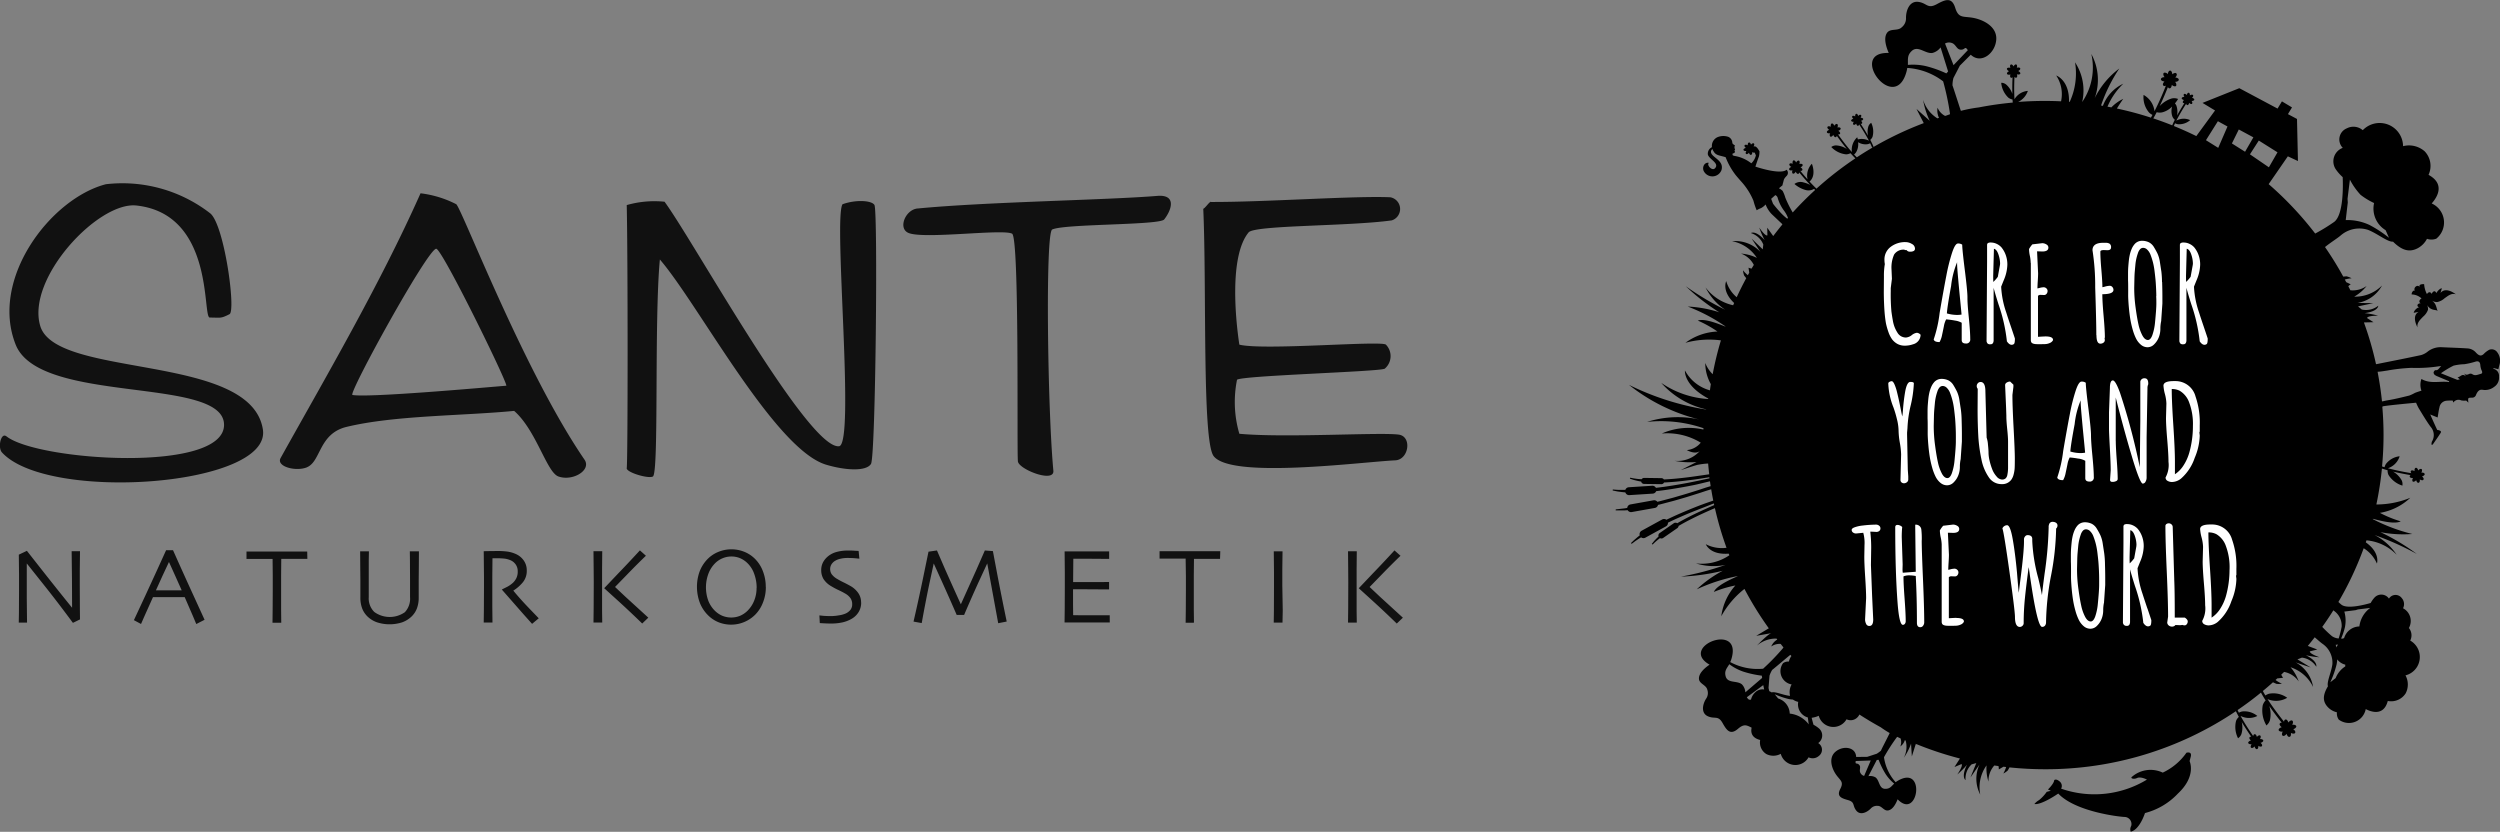
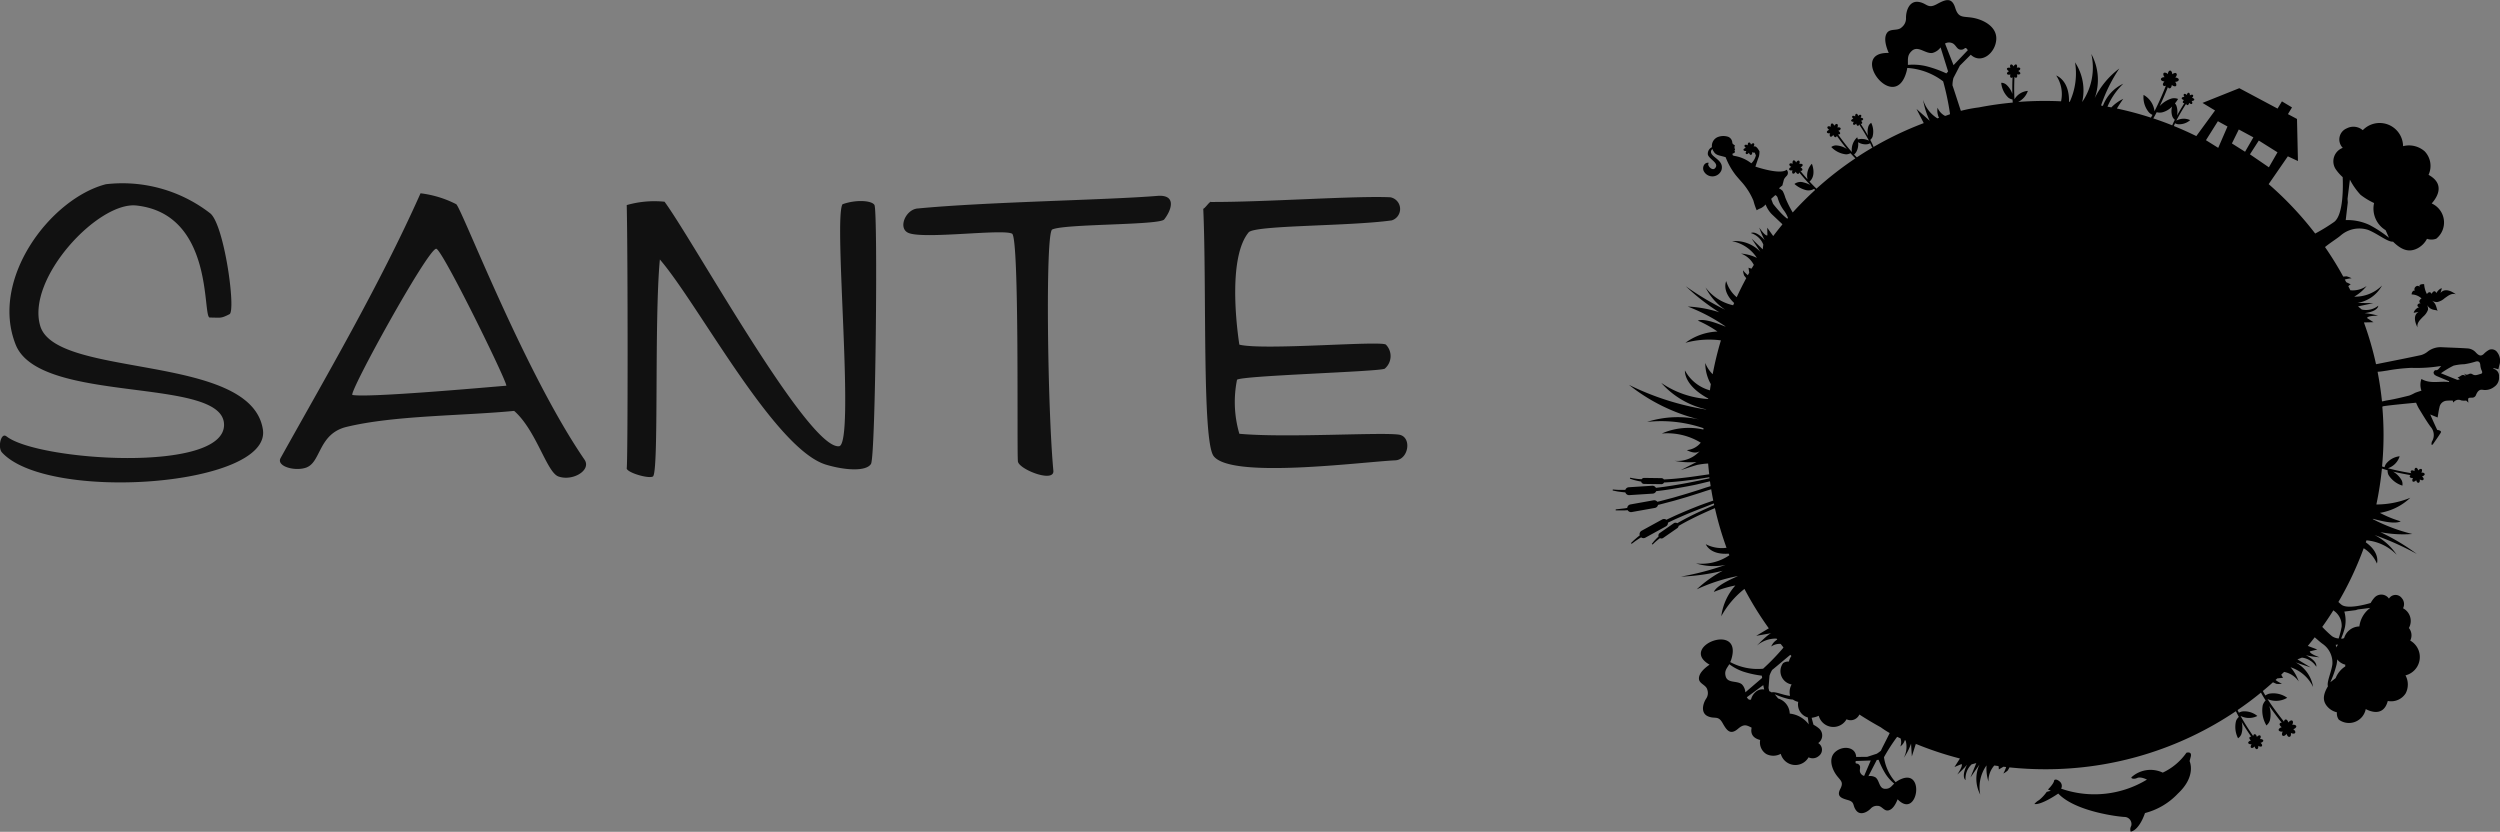
<svg xmlns="http://www.w3.org/2000/svg" width="134.875" height="44.875" viewBox="0 0 134.875 44.875">
  <rect x="0" y="0" width="134.875" height="44.875" fill="#808080" stroke="none" />
  <g id="Gruppe_2551" data-name="Gruppe 2551" transform="translate(-25 -7)">
    <g id="Gruppe_1619" data-name="Gruppe 1619" transform="translate(25 16.841)">
      <g id="Komponente_5_59" data-name="Komponente 5 – 59" transform="translate(0 0)">
        <g id="Gruppe_6" data-name="Gruppe 6">
          <path id="Pfad_3" data-name="Pfad 3" d="M1.764,15.489c1.652,1.328,11.8,2.014,11.74-.641-.059-2.61-9.943-1.053-11.24-4.3C.85,7,4.15,2.661,7.129,1.89a7.726,7.726,0,0,1,5.612,1.557C13.508,4,14.157,8.713,13.8,8.9c-.485.251-.484.183-1.066.183-.413,0,.274-5.575-3.953-6.044-2.065-.229-5.959,3.938-5.192,6.5.854,2.854,11.374,1.445,12.011,5.586.472,3.068-11.6,3.938-14.076,1.236-.241-.262-.056-1.1.236-.87M20.433,13.26c.872.158,7.171-.408,8.3-.5.063-.181-3.468-7.389-3.782-7.389-.457,0-4.77,7.843-4.519,7.888m-2.448,3.9c-.6.251-1.685-.036-1.427-.5,2.322-4.171,5.351-9.339,7.548-14.28a5.714,5.714,0,0,1,1.926.589c.314.272,3.657,9.021,6.92,13.781.389.568-.64,1.185-1.411.906-.628-.227-1.193-2.493-2.385-3.536-2.824.272-6.45.238-9.038.862-1.506.363-1.38,1.858-2.134,2.176M35.23,3.015a5.4,5.4,0,0,1,2.039-.181c1.569,2.131,7.747,13.364,9.414,13.192.879-.091-.314-12.285.188-13.056.744-.269,1.6-.2,1.724.045.188.363.063,13.555-.188,13.963s-1.348.362-2.415.045c-2.789-.829-6.9-8.67-8.975-11.073-.314,3.31-.04,11.525-.377,11.708-.251.136-1.45-.228-1.411-.454.063-.363.063-11.424,0-14.189M50.92,3.2c3.765-.363,10.167-.453,12.929-.68,1.065-.087.775.766.376,1.27-.251.318-5.387.229-6.042.544-.376.181-.251,9.656.063,13.01.064.685-1.863-.07-1.913-.5-.063-.544.091-12.065-.314-12.285-.5-.272-4.786.317-5.6-.045-.564-.251-.154-1.252.5-1.315m15.4.019c.1,0,.376-.444.44-.37,2.925.01,7.737-.341,9.671-.253A.643.643,0,0,1,76.5,3.841c-2.322.324-7.394.252-7.72.647-1.067,1.295-.691,4.809-.5,6.057,1.318.324,7.657-.231,7.908,0a.886.886,0,0,1-.063,1.295c-.222.164-7.72.37-7.971.6a6.083,6.083,0,0,0,.126,2.913c2.51.231,7.594-.093,8.6.046.725.1.548,1.351-.189,1.387-1.882.092-8.863,1.017-9.8-.232-.625-.829-.369-9.088-.558-13.341" transform="translate(-1.417 -1.792)" fill="#111" />
-           <path id="Pfad_4" data-name="Pfad 4" d="M10.351,111.8l-.012,1.032,0,.836.006,1.3.006.512-.382.186q-.865-1.172-1.62-2.114l-.869-1.092,0,1.9.014,1.293H7.047l.009-.512.006-1.224,0-.83-.012-1.1.436-.207.878,1.117q.829,1.052,1.56,1.954l-.006-1.491L9.9,111.8Zm6.721,3.7-.448.23-.18-.428L16,114.279H14.288l-.465,1.037-.18.411-.384-.207.613-1.317q.542-1.169,1.124-2.456h.373q.574,1.287,1.127,2.493Zm-1.233-1.586-.327-.733-.361-.8-.364.779-.341.753,1.391,0Zm6.778-1.7-.384,0-1.024,0-.008.894,0,.83,0,1.029.008.692h-.473l.008-.7.006-1.04v-.793l-.009-.908-.992,0-.416,0v-.4l.717,0,.9,0,1.159,0,.5,0Zm6.019-.408-.006.914-.006.627v.56l0,.4a1.607,1.607,0,0,1-.1.589,1.2,1.2,0,0,1-.3.442,1.445,1.445,0,0,1-.493.3,2.216,2.216,0,0,1-1.354,0,1.416,1.416,0,0,1-.5-.3,1.216,1.216,0,0,1-.3-.442,1.647,1.647,0,0,1-.1-.589v-.4l0-.56-.006-.627-.006-.914h.473l-.009.491,0,1.1v.428l0,.454a1.023,1.023,0,0,0,.3.8,1.418,1.418,0,0,0,1.649.011,1.059,1.059,0,0,0,.279-.81v-.454l0-.428-.006-1.115-.006-.474ZM35.1,115.42l-.359.3-.447-.5-1.185-1.35c.076-.045.172-.087.293-.15a1.533,1.533,0,0,0,.3-.21.9.9,0,0,0,.183-.241.784.784,0,0,0,.081-.385.618.618,0,0,0-.118-.38.656.656,0,0,0-.319-.235,1.154,1.154,0,0,0-.349-.075c-.122-.01-.235-.014-.338-.014l-.158,0h-.08l-.009.962v.589l0,1.069.009.848h-.473l.009-.667.006-1.235v-.532l-.014-1.414.287-.006.476-.005a4.057,4.057,0,0,1,.485.028,1.7,1.7,0,0,1,.458.124,1.03,1.03,0,0,1,.45.356.92.92,0,0,1,.166.549.965.965,0,0,1-.253.681,2.154,2.154,0,0,1-.473.4c.262.321.549.637.861.962Zm3.426.23h-.473l.009-.759.006-1.411-.006-.779-.009-.9h.473l-.009.994,0,.957,0,1.275Zm2.486-.264-.33.316q-.685-.666-1.322-1.244l-.729-.661.76-.8q.585-.606,1.167-1.241l.324.29q-.493.474-1.012,1.012l-.654.672.565.532Zm6.34-1.658a2.23,2.23,0,0,1-.161.856,1.883,1.883,0,0,1-.413.641,1.84,1.84,0,0,1-1.956.417,1.716,1.716,0,0,1-.567-.365,1.954,1.954,0,0,1-.45-.658,2.469,2.469,0,0,1-.035-1.7,1.957,1.957,0,0,1,.4-.655,1.717,1.717,0,0,1,.594-.416,1.866,1.866,0,0,1,1.442-.009,1.718,1.718,0,0,1,.571.385,1.873,1.873,0,0,1,.425.679,2.319,2.319,0,0,1,.146.827m-.491.046a2.185,2.185,0,0,0-.126-.733,1.486,1.486,0,0,0-.379-.606,1.279,1.279,0,0,0-.387-.259,1.2,1.2,0,0,0-.477-.092,1.22,1.22,0,0,0-.481.1,1.237,1.237,0,0,0-.4.272,1.6,1.6,0,0,0-.358.569,2.116,2.116,0,0,0,0,1.448,1.564,1.564,0,0,0,.37.554,1.3,1.3,0,0,0,.388.256,1.268,1.268,0,0,0,.955,0,1.31,1.31,0,0,0,.4-.27,1.6,1.6,0,0,0,.352-.526,1.8,1.8,0,0,0,.138-.713m5.643.793a.959.959,0,0,1-.141.52,1.06,1.06,0,0,1-.373.359,1.762,1.762,0,0,1-.493.192,2.805,2.805,0,0,1-.617.063q-.183,0-.381-.011l-.227-.014-.022-.414.223.023c.123.01.267.014.433.014a2.473,2.473,0,0,0,.393-.04,1.393,1.393,0,0,0,.37-.1.709.709,0,0,0,.259-.2.473.473,0,0,0,.091-.3.559.559,0,0,0-.091-.325.889.889,0,0,0-.3-.259q-.135-.08-.35-.181a3.726,3.726,0,0,1-.387-.207,1.2,1.2,0,0,1-.419-.388.921.921,0,0,1-.123-.471.893.893,0,0,1,.112-.457,1.129,1.129,0,0,1,.3-.333,1.259,1.259,0,0,1,.447-.207,2.334,2.334,0,0,1,.591-.069c.118,0,.238,0,.358.011l.21.011.04.417-.209-.02q-.183-.018-.453-.018a1.572,1.572,0,0,0-.333.037.966.966,0,0,0-.3.109.582.582,0,0,0-.2.183.479.479,0,0,0-.081.276.506.506,0,0,0,.083.273.978.978,0,0,0,.319.267q.117.072.309.166c.129.062.257.129.382.2a1.281,1.281,0,0,1,.43.391.882.882,0,0,1,.146.5m7.865,1.026-.468.092-.591-3.227-.5,1.081q-.384.847-.748,1.7h-.4q-.341-.789-.755-1.707l-.484-1.071-.238,1.1q-.214,1.022-.41,2.117l-.442-.08q.286-1.238.536-2.454l.272-1.318.456-.066.4.925q.378.859.889,1.98l.843-1.873.452-1.031.434.034.238,1.262q.229,1.195.507,2.537m5.56.052-.381,0-.88,0-.668,0-.51,0,.009-.721.005-1.147,0-.859-.011-1.106.507,0,.631,0,.893,0,.372,0v.4l-.361,0-.823-.006-.422,0h-.327l-.006.649-.005.61.3,0h.316l.9,0,.424-.006v.4l-.473,0-.823-.005-.33,0h-.318l0,.862.006.534.41.006h.519l.717,0,.327,0Zm5.95-3.433-.384,0-1.023,0-.009.894,0,.83,0,1.029.009.692H70l.009-.7.005-1.04v-.793L70,112.2l-.991,0-.416,0v-.4l.717,0,.9,0,1.159,0,.5,0Zm3.369,3.439h-.473l.009-.615.005-1.27,0-.86-.012-1.1h.473l-.012.957,0,.887L75.239,115Zm4.008,0h-.473l.009-.759.005-1.411-.005-.779-.009-.9h.473l-.009.994,0,.957,0,1.275Zm2.487-.264-.33.316q-.685-.666-1.322-1.244l-.728-.661.76-.8q.585-.606,1.167-1.241l.325.29c-.33.316-.666.653-1.013,1.012l-.654.672.565.532Z" transform="translate(-6.035 -91.904)" fill="#111" />
        </g>
      </g>
    </g>
    <g id="Komponente_4_65" data-name="Komponente 4 – 65" transform="translate(112 7)">
      <g id="Signet_final">
        <path id="Pfad_1" data-name="Pfad 1" d="M82.845,48.768c-.242-.081-.422.083-.608.21a.855.855,0,0,1-.407.209.548.548,0,0,1-.3-.092.558.558,0,0,1,.159.148c.1.115.126.358.176.427-.089-.08-.215-.024-.4-.139a.592.592,0,0,1-.189-.211.488.488,0,0,1,.062.283.88.88,0,0,1-.267.374c-.154.166-.34.321-.3.576-.13-.258-.253-.657.061-.836-.048.01-.2.039-.252.047l-.011-.007c.015-.111.209-.31.309-.276-.175-.06-.136-.238.1-.232-.152,0-.128-.2.013-.249-.012,0-.016-.021-.025-.03a.809.809,0,0,0-.509-.195c-.012-.113.11-.273.186-.182-.137-.164.141-.408.256-.2-.113-.2.231-.172.231-.172a1.38,1.38,0,0,0,.1.428c.024.051.03.083.057.1.058-.093.174-.152.249,0,.05-.134.191-.226.247-.045.055-.09.194-.26.3-.258l0,.013c-.015.047-.055.191-.072.237C82.246,48.41,82.615,48.6,82.845,48.768ZM68.306,73.5a3.221,3.221,0,0,1-1.278,1.073,1.531,1.531,0,0,0-1.648.215c-.132.081.064.17.263.076s.533.085.533.085a5.457,5.457,0,0,1-4.631.489.306.306,0,0,0-.082-.39c-.209-.174-.291-.066-.291-.066-.012.192-.337.5-.337.5l.156.071-.22.056a2.227,2.227,0,0,1-.416.447.906.906,0,0,0-.252.211c.387.063,1.288-.565,1.288-.565.943,1,3.369,1.264,3.609,1.264a.382.382,0,0,1,.326.486.369.369,0,0,0-.027.307c.487-.1.771-1.005.771-1.005a3.712,3.712,0,0,0,1.779-1.054c1.014-.949.627-1.749.627-1.749l.059-.222C68.629,73.4,68.306,73.5,68.306,73.5ZM84.877,52.747l-.016.038a.394.394,0,0,1,.309.43.586.586,0,0,1-.261.546.794.794,0,0,1-.61.161c-.2-.043-.3.108-.369.272a.218.218,0,0,1-.212.151c-.231,0-.231.005-.2.268L83.4,54.5a.876.876,0,0,1-.27-.009.334.334,0,0,0-.425.119l-.035-.112c-.111,0-.217,0-.321.01a.423.423,0,0,0-.391.353c-.045.177-.067.363-.1.553l-.4-.164c.133.3.249.561.372.822.01.022.066.017.1.03.063.025.148.052.088.147-.127.2-.264.394-.4.589a.484.484,0,0,1-.048.052l-.043-.01a.47.47,0,0,1,.022-.164.669.669,0,0,0-.069-.8c-.234-.317-.433-.664-.642-1a2.889,2.889,0,0,1-.142-.3c-.3.028-.6.056-.9.087-.284.029-.568.059-.852.1a.17.17,0,0,0-.07.03c.043.505.066,1.016.066,1.532,0,.57-.028,1.133-.08,1.689l.134.043a.614.614,0,0,1,.075-.176h0a1.091,1.091,0,0,1,.7-.411l.038-.005-.01.037a.991.991,0,0,1-.619.61c.488.133,1.022.227,1.261.266a.194.194,0,0,1-.022-.035.076.076,0,0,1,.014-.1c.037-.03.1-.019.182.026-.009-.1.013-.163.062-.179.033-.01.08.006.115.082a.371.371,0,0,1,.021.063.2.2,0,0,1,.145-.09.065.065,0,0,1,.055.038.2.2,0,0,1-.036.167c.091-.009.157.011.177.056a.066.066,0,0,1,0,.06.215.215,0,0,1-.139.082.279.279,0,0,1,.079.095.075.075,0,0,1-.013.1c-.038.03-.1.019-.182-.027.009.1-.013.163-.062.179-.033.011-.08-.005-.115-.082a.372.372,0,0,1-.021-.062.2.2,0,0,1-.145.09.063.063,0,0,1-.055-.039.194.194,0,0,1,.035-.166c-.091.008-.156-.011-.177-.055a.065.065,0,0,1,0-.054.116.116,0,0,1,.041-.045c-.2-.033-.561-.1-.94-.186a1.239,1.239,0,0,1,.46.467.462.462,0,0,1,.042.256l0,.031-.029-.01a1.352,1.352,0,0,1-.722-.565.54.54,0,0,1-.05-.255c-.111-.03-.212-.061-.306-.092a17.79,17.79,0,0,1-.3,1.938,4.816,4.816,0,0,0,1.831-.361,3.122,3.122,0,0,1-1.641.814,6.135,6.135,0,0,0,1.124.457c-.357.19-1.276-.083-1.5-.136l-.005.019a9.658,9.658,0,0,0,2.13.8,6.5,6.5,0,0,1-1.722-.1,11.448,11.448,0,0,1,1.964,1.176,15.225,15.225,0,0,0-2.28-1.02,3.152,3.152,0,0,1,1.194,1.063,2.593,2.593,0,0,0-1.629-.777c-.012.036-.024.073-.036.109.8.57.6,1.144.6,1.144a1.829,1.829,0,0,0-.714-.827,17.835,17.835,0,0,1-1.365,2.9c.064.06.12.111.165.146.322.253,1.295-.008,1.577-.092a1.519,1.519,0,0,1,.214-.3.5.5,0,0,1,.772.064.417.417,0,0,1,.691-.028.488.488,0,0,1,.069.548.773.773,0,0,1,.315,1.066.623.623,0,0,1,.073.678,1.02,1.02,0,0,1-.256,1.877,1.029,1.029,0,0,1,.009.971.933.933,0,0,1-.964.411c-.265,1-1.188.426-1.19.439a.921.921,0,0,1-1.455.565.584.584,0,0,1-.1-.393.977.977,0,0,1-.513-.306c-.3-.339-.207-.7.03-1.1-.076-.229.185-.753.24-1.192a1.235,1.235,0,0,0-.522-1.09c-.114-.078-.258-.212-.433-.359q-.181.235-.37.464l.035.015.475.18-.4.1c-.029.133.519.318.519.318a4.44,4.44,0,0,1-.736-.112c.671.344.56.62.56.62a1.058,1.058,0,0,0-.772-.488l-.243.094.716.436-.813-.273a1.835,1.835,0,0,1,.942,1.325,2.048,2.048,0,0,0-1.216-1.062,2.318,2.318,0,0,1,.441.766,1.236,1.236,0,0,0-.789-.515l-.153.147a.749.749,0,0,0,.1.169l-.317.035-.091.084a1.608,1.608,0,0,0,.343.2,1,1,0,0,1-.295.009l-.188-.084q-.268.24-.546.47c.041.076.087.157.137.241a.73.73,0,0,1,.2-.095h0a1.287,1.287,0,0,1,.939.192l.037.025-.037.025a1.173,1.173,0,0,1-1.023.048c.322.5.713,1,.891,1.221a.232.232,0,0,1,.009-.048.09.09,0,0,1,.087-.073c.056,0,.106.065.138.165.067-.09.14-.132.2-.108.037.017.066.068.036.162a.434.434,0,0,1-.031.072.232.232,0,0,1,.2.035.076.076,0,0,1,.018.077.231.231,0,0,1-.163.118c.087.064.129.132.111.187a.078.078,0,0,1-.05.05.255.255,0,0,1-.186-.037.327.327,0,0,1-.006.145.089.089,0,0,1-.088.073c-.056,0-.107-.065-.138-.166-.067.091-.141.132-.2.108-.037-.016-.066-.067-.036-.162a.44.44,0,0,1,.03-.071.234.234,0,0,1-.2-.036.074.074,0,0,1-.018-.077c.015-.048.074-.09.162-.118-.086-.064-.128-.132-.111-.187a.077.077,0,0,1,.043-.047.138.138,0,0,1,.072-.008c-.149-.185-.414-.524-.674-.9a1.448,1.448,0,0,1,.033.769.545.545,0,0,1-.166.256l-.028.024L72.606,72a1.578,1.578,0,0,1-.184-1.06.636.636,0,0,1,.158-.262c-.1-.152-.182-.293-.253-.424q-.609.5-1.262.943c.022.047.045.095.071.144a.62.62,0,0,1,.179-.068h0a1.093,1.093,0,0,1,.785.218l.03.024-.033.019a1,1,0,0,1-.871-.02c.243.442.545.889.683,1.088a.192.192,0,0,1,.01-.04A.076.076,0,0,1,72,72.5c.048.006.086.062.107.148.062-.073.127-.1.172-.08.03.016.052.061.021.14a.368.368,0,0,1-.03.059.2.2,0,0,1,.166.041.064.064,0,0,1,.011.066.2.2,0,0,1-.145.09c.07.059.1.12.083.165a.066.066,0,0,1-.046.039.216.216,0,0,1-.156-.042.278.278,0,0,1-.013.123.076.076,0,0,1-.079.057c-.047-.006-.087-.062-.107-.149-.063.073-.127.1-.172.08s-.052-.061-.021-.139a.373.373,0,0,1,.03-.059A.2.2,0,0,1,71.654,73a.063.063,0,0,1-.01-.067.2.2,0,0,1,.145-.09c-.069-.059-.1-.12-.083-.165a.065.065,0,0,1,.04-.037.116.116,0,0,1,.061,0c-.116-.166-.32-.469-.518-.8a1.231,1.231,0,0,1-.018.654.464.464,0,0,1-.156.207l-.025.018-.013-.028a1.341,1.341,0,0,1-.093-.91.541.541,0,0,1,.15-.213c-.06-.11-.113-.213-.159-.31a18.343,18.343,0,0,1-10.288,3.132,18.709,18.709,0,0,1-1.926-.1l-.091.162a.993.993,0,0,1-.242.167,1.707,1.707,0,0,0,.151-.35l-.144-.016-.252.147a.772.772,0,0,0-.016-.182l-.226-.031a1.247,1.247,0,0,0-.314.871,2.312,2.312,0,0,1-.105-.877,2.034,2.034,0,0,0-.34,1.574,1.829,1.829,0,0,1-.038-1.623l-.489.7.314-.775-.252.069a1.05,1.05,0,0,0-.327.85s-.254-.156.078-.83a4.411,4.411,0,0,1-.523.527s.329-.474.226-.563l-.38.161.273-.426.02-.035A18.289,18.289,0,0,1,53.653,73c.094.043.122.058.049.035l-.21.664-.043-.69a3.085,3.085,0,0,1-.392.765,1.269,1.269,0,0,0,.1-.932l-.046-.018a.632.632,0,0,1-.242.339.632.632,0,0,0,.015-.436c-.061-.027-.122-.055-.182-.084l-.035.041a10.052,10.052,0,0,0-.678,1.058,2.545,2.545,0,0,0,.63,1.349,1.025,1.025,0,0,1,.117-.08c1.53-.895,1.1,2.165-.011,1-.082.208-.242.547-.5.6-.232.052-.349-.248-.573-.244a.446.446,0,0,0-.382.149c-.195.2-.563.383-.78.1s-.051-.451-.45-.564c-.36-.1-.617-.2-.408-.6.137-.264.09-.375-.023-.515-.052-.065-.117-.135-.186-.229-.253-.348-.438-.914-.065-1.249.406-.365,1.112-.281,1.129.269l.6-.007.517-.169s.224-.146.229-.18.3-.595.464-.934a5.35,5.35,0,0,1-.482-.311q-.59-.324-1.153-.689a.52.52,0,0,1-.138.182.5.5,0,0,1-.555.074.817.817,0,0,1-1.5-.189,1.24,1.24,0,0,1-.382.109c.038.161.078.3.1.377a1.539,1.539,0,0,1,.311.212.5.5,0,0,1-.058.776.417.417,0,0,1,.035.694.5.5,0,0,1-.555.074.817.817,0,0,1-1.5-.189.828.828,0,0,1-.776.014.736.736,0,0,1-.335-.76c-.481-.121-.511-.433-.46-.664l-.119-.059c-.2-.093-.342-.116-.616.119-.419.359-.609.086-.831-.307-.246-.436-.418-.2-.794-.368-.392-.175-.281-.658-.1-.943a.534.534,0,0,0,.068-.49c-.059-.264-.447-.317-.451-.6-.006-.313.35-.6.573-.751-1.7-.974,1.8-2.342,1.177-.3a1.228,1.228,0,0,1-.062.16,3.116,3.116,0,0,0,1.774.358,12.2,12.2,0,0,0,1.06-1.094l.039-.053c-.051-.062-.1-.126-.151-.19a.775.775,0,0,0-.511.141.775.775,0,0,1,.327-.377l-.04-.052a1.56,1.56,0,0,0-1.062.382s.613-.647.794-.676l-.828.145.679-.406a17.987,17.987,0,0,1-1.314-2.125,4.816,4.816,0,0,0-1.25,1.474,3.1,3.1,0,0,1,.761-1.66,6.136,6.136,0,0,0-1.162.348c.179-.421,1.3-.834,1.292-.856a9.4,9.4,0,0,0-2.214.716,6.469,6.469,0,0,1,1.4-1A11.483,11.483,0,0,1,41.03,64a15.247,15.247,0,0,0,2.416-.636,3.172,3.172,0,0,1-1.6-.078,2.644,2.644,0,0,0,1.8-.439l-.034-.088c-1.023.08-1.236-.509-1.236-.509a1.886,1.886,0,0,0,1.118.193,17.7,17.7,0,0,1-.627-2.139l-.045.019c-.209.089-.431.188-.661.294-.2.093-.408.194-.629.307-.2.1-.391.206-.575.311l-.049.029a.162.162,0,0,1-.07.119l-.763.53a.163.163,0,0,1-.17.009c-.065.049-.115.088-.156.124-.082.066-.142.124-.182.163l-.064.06-.04-.036.071-.087a1.9,1.9,0,0,1,.15-.169c.043-.047.1-.1.144-.143a.163.163,0,0,1,.06-.186l.762-.53a.165.165,0,0,1,.184,0l.038-.022c.211-.12.4-.222.582-.315.225-.115.434-.216.636-.309.228-.106.452-.206.665-.3l.074-.033c-.006-.03-.013-.06-.02-.09-.179.07-.407.164-.536.213-.231.088-.48.187-.761.3-.229.095-.467.2-.728.314-.148.067-.295.137-.45.212a.212.212,0,0,1-.109.2l-1.108.608a.213.213,0,0,1-.232-.017c-.085.052-.15.094-.205.132-.1.064-.17.118-.222.157l-.083.062-.036-.042.1-.095a2.326,2.326,0,0,1,.182-.163c.053-.047.116-.1.192-.156a.21.21,0,0,1,.1-.25l1.108-.608a.213.213,0,0,1,.229.016c.167-.081.318-.151.461-.217.24-.108.487-.214.734-.317.28-.115.53-.215.765-.3.128-.049.378-.134.569-.2q-.061-.3-.112-.612l-.3.094c-.169.057-.345.115-.52.169l-.111.035c-.222.07-.452.143-.677.206l-.388.113-.5.132c-.086.023-.171.046-.256.067l-.117.027a.211.211,0,0,1-.17.164l-1.245.222a.211.211,0,0,1-.222-.1,2.557,2.557,0,0,1-.266.011l-.38,0,0-.054.378-.044a2.374,2.374,0,0,0,.244-.035.211.211,0,0,1,.173-.189l1.245-.223a.214.214,0,0,1,.207.081l.112-.027c.075-.018.151-.039.228-.059l.139-.037.379-.1.386-.113c.231-.065.468-.14.7-.212l.089-.028c.172-.052.346-.111.513-.167.046-.016.222-.071.33-.1-.013-.087-.025-.174-.037-.262-.234.053-.64.157-.853.2-.244.049-.509.1-.811.151-.246.043-.5.083-.789.124-.154.021-.3.039-.449.056a.213.213,0,0,1-.184.133l-1.263.081a.211.211,0,0,1-.216-.147c-.111-.01-.217-.02-.31-.035a2.273,2.273,0,0,1-.245-.042l-.13-.027.008-.054.107.009c.065.005.154.013.269.014.085,0,.183,0,.3,0a.209.209,0,0,1,.187-.143l1.263-.081a.211.211,0,0,1,.2.113c.142-.017.286-.035.435-.055.29-.042.547-.082.783-.123.3-.052.563-.1.805-.151.181-.036.594-.125.866-.184l-.008-.06-.4.064c-.224.037-.46.071-.721.1-.221.029-.458.055-.7.078-.2.018-.413.033-.621.043a.163.163,0,0,1-.148.09l-.93-.013a.162.162,0,0,1-.157-.127,2.821,2.821,0,0,1-.287-.06,1.8,1.8,0,0,1-.221-.064l-.1-.034.014-.052.086.017c.059.012.14.028.242.04.085.014.186.021.292.027a.164.164,0,0,1,.138-.072l.93.013a.164.164,0,0,1,.132.071c.216-.011.418-.025.618-.043.253-.024.48-.049.7-.077.247-.032.488-.067.717-.1l.411-.059q-.034-.289-.059-.581a3.924,3.924,0,0,0-.586.074c-.214.057-.894.285-.894.285l.853-.44a4.319,4.319,0,0,1-1.191-.066,1.608,1.608,0,0,0,1.368-.528c-.253.212-.7-.05-.7-.05a1.077,1.077,0,0,0,.751-.4,3.473,3.473,0,0,0-2.1-.494,3.591,3.591,0,0,1,2.244-.214c0-.024,0-.048.007-.071a7.048,7.048,0,0,0-3.046-.341,5.474,5.474,0,0,1,2.822-.13,9.892,9.892,0,0,1-3.8-1.869,14.668,14.668,0,0,0,4.164,1.332l0-.011a4.585,4.585,0,0,1-2.421-1.427,5.014,5.014,0,0,0,2.531.871c0-.009,0-.018.006-.027-1.353-.73-1.259-1.514-1.259-1.514a2.182,2.182,0,0,0,1.348,1.072c.015-.113.031-.225.048-.337a2.316,2.316,0,0,1-.3-1.139,1.743,1.743,0,0,0,.4.606,17.708,17.708,0,0,1,.444-1.826,4.847,4.847,0,0,0-1.914.131,3.125,3.125,0,0,1,1.728-.608,6.127,6.127,0,0,0-1.059-.59c.389-.149,1.309.26,1.486.323l0-.013a9.555,9.555,0,0,0-2.03-1.068,6.5,6.5,0,0,1,1.7.31,11.428,11.428,0,0,1-1.806-1.406A15.2,15.2,0,0,0,43.419,49.6a3.147,3.147,0,0,1-1.055-1.2,2.551,2.551,0,0,0,1.488.959c.017-.041.036-.081.053-.122-.689-.651-.427-1.181-.427-1.181a1.764,1.764,0,0,0,.566.869q.24-.523.514-1.028l-.11-.137a.987.987,0,0,1-.065-.286,1.785,1.785,0,0,0,.261.264c.025-.045.051-.089.076-.134l-.04-.274a.8.8,0,0,0,.166.052c.039-.068.08-.134.121-.2a1.263,1.263,0,0,0-.691-.61,2.342,2.342,0,0,1,.856.231,2.048,2.048,0,0,0-1.339-.9,1.85,1.85,0,0,1,1.525.573l-.47-.714.6.58.03-.258a1.055,1.055,0,0,0-.669-.62s.24-.176.744.383a4.387,4.387,0,0,1-.294-.68s.318.481.44.42l-.008-.412.295.412.029.036q.239-.317.492-.623c-.006-.01-.011-.02-.017-.031l-.564-.532a1.524,1.524,0,0,1-.323-.517.867.867,0,0,1-.251.2,1.1,1.1,0,0,0-.231.114,3.516,3.516,0,0,1-.174-.514,3.594,3.594,0,0,0-.627-1c-.08-.09-.2-.225-.326-.377a3.771,3.771,0,0,1-.548-.972c-.318-.1-.514-.088-.641-.3l-.015-.026a.381.381,0,0,1-.06-.125l-.059.081c-.147.363.73.478.549,1.069a.523.523,0,0,1-.943.071c-.115-.192,0-.483.226-.471.037,0,.036.014.018.036-.089.109.251.5.4.192.117-.243-.393-.443-.435-.682a.386.386,0,0,1,.222-.385.517.517,0,0,1,.35-.56.838.838,0,0,1,.529,0,.363.363,0,0,1,.22.345.547.547,0,0,0,.14.125s.028.039-.048.072c0,0,.044.049.044.077s-.037.037-.037.037l.033,0s.04.037-.017.081c-.016.012.037.038.023.085-.028.092-.14.051-.129.117s.011.066.1.09a2.008,2.008,0,0,1,.915.4.827.827,0,0,0,.247-.432s-.037-.078-.061-.147a.174.174,0,0,1-.138-.028c.007.077-.012.132-.052.148a.057.057,0,0,1-.051,0,.171.171,0,0,1-.069-.113.241.241,0,0,1-.087.07.064.064,0,0,1-.079-.013c-.025-.031-.015-.087.025-.151-.083.01-.142-.008-.154-.049s.008-.07.082-.1a.339.339,0,0,1,.045-.015c-.052-.041-.08-.084-.076-.12a.057.057,0,0,1,.036-.046.174.174,0,0,1,.141.028c-.007-.077.012-.132.052-.149a.06.06,0,0,1,.051,0,.173.173,0,0,1,.069.113.243.243,0,0,1,.087-.07.065.065,0,0,1,.079.012c.025.031.015.087-.025.151.072-.008.124.005.145.036.059.024.173.228.173.228a1.078,1.078,0,0,1-.03.283c-.042.1-.13.365-.189.543.051.017,1.347.457,1.685.169a.236.236,0,0,1-.007.34c-.17.176-.137.211-.192.387s.049.041-.217.275a.732.732,0,0,1,.2.139,1.893,1.893,0,0,1,.145.364,5.768,5.768,0,0,0,.4.8q.576-.635,1.21-1.215l-.061-.059a.585.585,0,0,1-.456.062,1.52,1.52,0,0,1-.578-.306l-.022-.019.023-.018a.547.547,0,0,1,.469-.066,1.554,1.554,0,0,1,.358.136c-.251-.267-.472-.529-.592-.677a.1.1,0,0,1-.025.063.062.062,0,0,1-.058.016c-.039-.009-.077-.051-.107-.117-.043.076-.094.116-.141.106a.063.063,0,0,1-.043-.036.2.2,0,0,1,.012-.15.253.253,0,0,1-.122.009.07.07,0,0,1-.062-.062c0-.045.042-.09.119-.125-.08-.045-.12-.1-.105-.145s.052-.06.136-.041a.365.365,0,0,1,.049.015.183.183,0,0,1,.01-.161.061.061,0,0,1,.061-.02c.04.009.078.05.107.117.043-.076.095-.116.141-.106a.064.064,0,0,1,.043.036.2.2,0,0,1-.012.15.253.253,0,0,1,.121-.009.07.07,0,0,1,.062.062c0,.045-.042.09-.119.125.079.045.12.1.1.145-.009.029-.043.054-.109.046.089.109.227.275.39.457a.93.93,0,0,1,.207-.814l.026-.025.014.033c0,.006.238.6-.139.926q.2.213.372.383a18.311,18.311,0,0,1,2.1-1.635c-.083-.082-.171-.175-.264-.28a.514.514,0,0,1-.238.063,1.275,1.275,0,0,1-.778-.375l-.021-.021.024-.016a.44.44,0,0,1,.234-.07,1.172,1.172,0,0,1,.587.195c-.233-.282-.436-.559-.546-.714a.108.108,0,0,1-.022.053.062.062,0,0,1-.046.023c-.046,0-.089-.046-.12-.126-.041.061-.086.1-.127.1a.06.06,0,0,1-.056-.031.185.185,0,0,1,.016-.159.361.361,0,0,1-.062.008c-.08,0-.113-.031-.117-.063-.007-.048.041-.095.126-.126-.071-.046-.107-.1-.1-.142a.071.071,0,0,1,.076-.051.265.265,0,0,1,.113.028.2.2,0,0,1,.013-.151.062.062,0,0,1,.05-.028c.046,0,.09.046.12.126.04-.061.086-.1.127-.1a.061.061,0,0,1,.055.031.184.184,0,0,1-.017.159.355.355,0,0,1,.062-.008c.08,0,.113.031.118.063.006.048-.042.095-.127.126.07.046.107.1.1.142a.072.072,0,0,1-.076.051.185.185,0,0,1-.039,0c.132.185.432.6.746.952a.928.928,0,0,1,.263-.773l.027-.023.011.034s.01.032.021.082a.859.859,0,0,1,.6.067c-.188-.357-.424-.719-.531-.879a.153.153,0,0,1-.009.032.061.061,0,0,1-.064.044c-.038-.005-.068-.05-.084-.12-.051.057-.1.081-.139.062s-.04-.05-.015-.112a.3.3,0,0,1,.025-.047.158.158,0,0,1-.132-.035.051.051,0,0,1-.008-.053.157.157,0,0,1,.117-.07c-.055-.049-.079-.1-.064-.133a.053.053,0,0,1,.037-.031.173.173,0,0,1,.124.036.223.223,0,0,1,.012-.1.061.061,0,0,1,.064-.045c.038.006.069.051.084.121.051-.058.1-.081.139-.061s.041.049.015.112a.3.3,0,0,1-.025.046.159.159,0,0,1,.132.036.05.05,0,0,1,.007.053.157.157,0,0,1-.117.07c.055.048.079.1.064.133a.053.053,0,0,1-.032.029.094.094,0,0,1-.049,0c.09.135.249.379.4.649a.985.985,0,0,1,.023-.523.371.371,0,0,1,.128-.164l.02-.014.01.023a1.072,1.072,0,0,1,.062.729.434.434,0,0,1-.123.168c.073.138.132.264.178.377a.589.589,0,0,1-.071.036l-.013-.009h0c-.028-.069-.061-.143-.1-.222a.5.5,0,0,1-.144.052h0a.767.767,0,0,1-.507-.108.844.844,0,0,1-.1.529h0a.579.579,0,0,1-.118.136c.052.055.1.1.149.151a18.288,18.288,0,0,1,3.611-1.846l-.391-.764.715.64a4.262,4.262,0,0,1-.358-1.133,1.791,1.791,0,0,0,.771,1l.086-.028a.9.9,0,0,1-.077-.546.877.877,0,0,0,.406.443l.062-.018c.068-.025.135-.049.2-.072,0-.024,0-.048-.005-.075a13.861,13.861,0,0,0-.362-1.7,3.555,3.555,0,0,0-1.937-.723,1.392,1.392,0,0,1-.038.192c-.639,2.361-3.2-1.074-.961-1-.121-.285-.294-.774-.1-1.073.179-.275.586-.092.8-.312a.611.611,0,0,0,.232-.516c0-.386.183-.921.67-.855.466.064.489.4.994.122.454-.247.805-.4.992.2.122.393.276.457.525.486.114.014.247.02.407.047.589.1,1.323.48,1.282,1.17-.045.752-.824,1.352-1.376.825l-.59.591-.346.667a1.649,1.649,0,0,0-.051.4c.018.024.286.874.453,1.37a7.584,7.584,0,0,1,.97-.185,18.457,18.457,0,0,1,1.828-.261c0-.054-.009-.109-.012-.167a.513.513,0,0,1-.226-.1,1.264,1.264,0,0,1-.381-.772l0-.029.029,0a.44.44,0,0,1,.228.088,1.163,1.163,0,0,1,.342.513c-.009-.365,0-.708.012-.9a.11.11,0,0,1-.05.029.062.062,0,0,1-.05-.01c-.037-.027-.042-.091-.016-.173a.185.185,0,0,1-.161,0,.059.059,0,0,1-.025-.058c.005-.04.046-.081.111-.116a.353.353,0,0,1-.053-.032c-.064-.047-.07-.094-.053-.122s.091-.049.178-.022c-.027-.08-.024-.144.011-.172a.072.072,0,0,1,.091.006.263.263,0,0,1,.072.091.2.2,0,0,1,.1-.111.063.063,0,0,1,.056.009c.037.027.043.091.017.173a.186.186,0,0,1,.161,0,.06.06,0,0,1,.025.058c-.006.04-.046.082-.112.115a.354.354,0,0,1,.054.032c.064.047.07.094.054.122s-.092.049-.178.022c.027.08.024.143-.011.172a.072.072,0,0,1-.091-.006.184.184,0,0,1-.028-.027c-.011.227-.028.734,0,1.207a.935.935,0,0,1,.685-.448l.036,0-.012.034a1.029,1.029,0,0,1-.51.56q.708-.054,1.43-.055.445,0,.884.021a1.807,1.807,0,0,0-.262-1.392s.718.24.691,1.418l.04,0a3.667,3.667,0,0,0,.286-2.129,2.761,2.761,0,0,1,.384,2.142,3.284,3.284,0,0,0,.493-2.594,2.921,2.921,0,0,1,.183,2.385,4.438,4.438,0,0,1,1.329-1.6A8.3,8.3,0,0,0,63.7,38.583l.1.017a2.152,2.152,0,0,1,1.1-1.194,3.727,3.727,0,0,0-.853,1.238l.209.04a2.187,2.187,0,0,1,.641-.46s-.164.225-.342.521a18.31,18.31,0,0,1,1.835.492c.028-.047.056-.1.085-.147a.729.729,0,0,1-.185-.129h0a1.272,1.272,0,0,1-.3-.905l0-.045.04.02a1.163,1.163,0,0,1,.553.858c.273-.527.513-1.115.616-1.379a.234.234,0,0,1-.046.016.09.09,0,0,1-.107-.039c-.026-.05,0-.124.075-.2-.112-.013-.185-.055-.192-.115,0-.04.026-.09.123-.112a.435.435,0,0,1,.078-.009.23.23,0,0,1-.069-.188.076.076,0,0,1,.058-.054.231.231,0,0,1,.184.081c.012-.107.051-.177.108-.189a.078.078,0,0,1,.068.019.252.252,0,0,1,.061.179.33.33,0,0,1,.129-.068.089.089,0,0,1,.108.039c.025.05,0,.125-.075.2.113.013.185.055.191.115,0,.04-.026.09-.123.112a.447.447,0,0,1-.077.009.231.231,0,0,1,.068.188.074.074,0,0,1-.058.054.231.231,0,0,1-.184-.081c-.012.106-.051.176-.107.189a.077.077,0,0,1-.062-.014.136.136,0,0,1-.042-.058c-.087.222-.249.619-.445,1.031a1.461,1.461,0,0,1,.652-.413.55.55,0,0,1,.306.015l.035.012-.019.031a1.921,1.921,0,0,1-.151.21.4.4,0,0,1,.078.118,1.014,1.014,0,0,1,.034.538c.154-.28.313-.535.4-.675a.1.1,0,0,1-.05,0,.054.054,0,0,1-.034-.029c-.016-.037.008-.087.063-.138a.161.161,0,0,1-.122-.07.052.052,0,0,1,.007-.055.164.164,0,0,1,.135-.039.311.311,0,0,1-.026-.047c-.028-.064-.012-.1.013-.115s.091,0,.144.061c.014-.072.045-.119.084-.126a.063.063,0,0,1,.066.045.23.23,0,0,1,.015.1A.178.178,0,0,1,68.627,38a.055.055,0,0,1,.039.031c.016.037-.008.088-.063.138a.162.162,0,0,1,.122.07.053.053,0,0,1-.007.055.162.162,0,0,1-.135.039.307.307,0,0,1,.027.048c.028.064.012.1-.013.116s-.091,0-.144-.061c-.015.072-.045.119-.084.125a.063.063,0,0,1-.066-.044.162.162,0,0,1-.01-.033c-.108.167-.343.544-.531.915a.822.822,0,0,1,.716-.041l.028.014-.024.02a.9.9,0,0,1-.64.2h0a.512.512,0,0,1-.15-.051c-.024.051-.045.1-.065.147q.618.251,1.212.544l1.011-1.382-.677-.408,1.986-.794,2.063,1.1.236-.389.543.326-.219.362.489.261.051,2.27-.545-.254-1.035,1.5a18.224,18.224,0,0,1,2.511,2.666,9.942,9.942,0,0,0,1.027-.63c.507-.391.477-1.957.456-2.414a2.376,2.376,0,0,1-.383-.438.774.774,0,0,1,.388-1.141.646.646,0,0,1,.218-1.053.772.772,0,0,1,.86.1,1.263,1.263,0,0,1,2.174.862,1.281,1.281,0,0,1,1.167.279,1.137,1.137,0,0,1,.207,1.268c1.125.613.157,1.538.173,1.545a1.123,1.123,0,0,1,.244,1.9.727.727,0,0,1-.5.005,1.2,1.2,0,0,1-.52.519c-.495.251-.9.039-1.311-.363-.3.022-.848-.445-1.357-.64a1.534,1.534,0,0,0-1.463.3c-.18.158-.509.353-.851.629a17.961,17.961,0,0,1,.984,1.594l.174-.014a1,1,0,0,1,.275.106,1.809,1.809,0,0,0-.364.067l.076.142.242.116a.812.812,0,0,0-.13.1c.037.074.075.147.111.221a1.292,1.292,0,0,0,.878-.232,2.329,2.329,0,0,1-.671.577,2.056,2.056,0,0,0,1.5-.6,1.843,1.843,0,0,1-1.33.939l.858.011-.821.175.2.169a1.061,1.061,0,0,0,.891-.205s.013.3-.735.4a4.432,4.432,0,0,1,.731.137s-.579-.007-.6.128l.347.224-.508.013h-.008a17.712,17.712,0,0,1,.652,2.252,1.19,1.19,0,0,0,.157-.029c.76-.152,1.52-.3,2.277-.463a1.021,1.021,0,0,0,.369-.2,1.137,1.137,0,0,1,.765-.223c.456.022.911.034,1.367.064a.65.65,0,0,1,.453.221c.167.181.294.227.46.042a1.244,1.244,0,0,1,.26-.19.364.364,0,0,1,.432.135.751.751,0,0,1,.12.679l-.059.234ZM76.9,44.764a2.813,2.813,0,0,1,1.28.262,6.586,6.586,0,0,1,1.053.691l-.181-.409a1.361,1.361,0,0,1-.622-1.464A3.74,3.74,0,0,1,77.7,43.4a3.705,3.705,0,0,1-.575-.818l-.127,1.033.013.2-.048.406ZM55.448,36.746l-.406-1.3a.786.786,0,0,1-.435.3c-.384.063-.776-.422-1.116-.11-.265.244-.2.452-.213.755a3.108,3.108,0,0,1,.976.067,6.163,6.163,0,0,1,1.1.392Zm.293-.34.771-.809c-.174-.267-.131.011-.416-.031-.2-.03-.232-.3-.47-.365a.44.44,0,0,0-.344.037ZM50.918,74.751l.357-.833-.809.028c-.046.225.073.061.2.226.09.118-.035.273.057.425A.317.317,0,0,0,50.918,74.751Zm.783-.87-.1.009-.452.874a.57.57,0,0,1,.378.063c.23.161.185.609.519.62.26.008.335-.131.494-.282a2.229,2.229,0,0,1-.469-.526A4.408,4.408,0,0,1,51.7,73.881ZM46.771,44.69l.039-.045a1.694,1.694,0,0,0-.24-.426,2.14,2.14,0,0,1-.319-.665.221.221,0,0,0-.125-.137l-.224.2.1.263s.127.174.381.452A2.854,2.854,0,0,0,46.771,44.69ZM45.76,70.006l.039.171q.065.031.133.069c.182-.061.6.142.953.182l.036,0a.849.849,0,0,1,.085-.613.727.727,0,0,1-.461-1.148.469.469,0,0,1,.313-.084.786.786,0,0,1,.137-.3l-.05-.055-.01-.01c-.354.291-.95.8-.974.808a1.445,1.445,0,0,0-.148.319Zm-.285-.154-.885.654a.365.365,0,0,0,.123.134.387.387,0,0,1,.1,0,.772.772,0,0,1,.241-.408.55.55,0,0,1,.471-.144Zm-1.146-.036a.683.683,0,0,1,.181.425l.906-.777-.018-.122a5.4,5.4,0,0,1-1-.218,2.711,2.711,0,0,1-.755-.4c-.134.229-.277.355-.194.658C43.556,69.771,44.074,69.592,44.329,69.816Zm3.6,2.152-.05-.373a.613.613,0,0,1-.182-.078.736.736,0,0,1-.335-.76.817.817,0,0,1-.287-.126,1.866,1.866,0,0,1-.207-.024,4.269,4.269,0,0,1-.771-.262l.18.227a.881.881,0,0,1,.627.816,1.481,1.481,0,0,1,1.025.581ZM72.21,40.473l-.478.743,1.022.7.465-.809Zm-1.451.156.71.448.449-.777-.787-.425Zm-1.4-.175.662.413.5-1.153-.518-.284Zm-2.842-1.177q.519.173,1.023.375c.039-.093.085-.193.14-.3a.447.447,0,0,1-.13-.171.887.887,0,0,1-.016-.544,1.132,1.132,0,0,1-.525.312.643.643,0,0,1-.308-.005C66.64,39.064,66.579,39.175,66.518,39.277ZM76.877,68.842a.379.379,0,0,1,0-.094.769.769,0,0,1-.4-.241c-.013-.014-.024-.029-.035-.044a2.318,2.318,0,0,1-.034.271,5.312,5.312,0,0,1-.34.963l.288-.223A1.323,1.323,0,0,1,76.877,68.842ZM76.4,67.82a1.758,1.758,0,0,1,.081-.158l-.123.017A.765.765,0,0,1,76.4,67.82Zm.425-1.935a1.778,1.778,0,0,1,.034.832,3.519,3.519,0,0,1-.21.626c.036,0,.073,0,.111,0l.059-.045a.877.877,0,0,1,.817-.611,1.456,1.456,0,0,1,.587-1l-.664.082-.124.039-.261.033Zm-.592-.069q-.285.457-.6.895a6.258,6.258,0,0,0,.525.5.724.724,0,0,0,.361.125,5.07,5.07,0,0,0,.161-.631.972.972,0,0,0-.411-.858Zm6.247-12.357c-.206-.086-.412-.171-.617-.259a.591.591,0,0,1-.169-.092.174.174,0,0,1-.053-.134c.012-.047.07-.119.1-.114.158.026.188-.126.314-.211a.847.847,0,0,0-.114,0,8.036,8.036,0,0,1-1.5.087,9.492,9.492,0,0,0-1.312.148c-.154.019-.306.053-.461.059a.312.312,0,0,0-.049.006c.1.524.182,1.056.237,1.595.058,0,.147-.032.3-.057.4-.065.787-.163,1.177-.258a2.336,2.336,0,0,0,.3-.142c.115-.047.234-.082.352-.122a.924.924,0,0,1,0-.63c.482.285.991.1,1.486.167Zm1.756-.573a.93.93,0,0,1-.073-.279c-.011-.2-.105-.261-.284-.2a4.032,4.032,0,0,1-.576.132,2.837,2.837,0,0,0-.584.077,4.913,4.913,0,0,0-.683.411c.315.128.593.243.873.35.037.014.086-.012.149-.023l-.129-.108c.158,0,.246-.245.453-.048l-.1-.176c.083.109.167.094.268.047a.192.192,0,0,1,.167,0c.162.119.309.03.459-.006C84.282,53.038,84.273,52.973,84.239,52.885Z" transform="translate(-37.348 -32.89)" />
      </g>
      <g id="Claim_final" transform="translate(12.899 12.992)">
-         <path id="Pfad_2" data-name="Pfad 2" d="M261.663,262.776a3.659,3.659,0,0,1-.134-.472q-.042-.238-.07-.545-.042-.517-.046-1.133l.007-.857a3.578,3.578,0,0,1,.049-.661,1.246,1.246,0,0,1-.021-.224.846.846,0,0,1,.33-.7,1.275,1.275,0,0,1,.815-.261.663.663,0,0,1,.337.1.287.287,0,0,1,.165.254.137.137,0,0,1-.06.119.364.364,0,0,1-.2.042.209.209,0,0,1-.195-.087v0h-.1v-.018a.6.6,0,0,0-.569.259,1.718,1.718,0,0,0-.141.818l.021.493-.063.5v.171a10.191,10.191,0,0,0,.037,1.1q.037.269.076.483a1.827,1.827,0,0,0,.1.364,1.787,1.787,0,0,0,.146.283.526.526,0,0,0,.467.266.577.577,0,0,0,.306-.128.571.571,0,0,1,.278-.128.3.3,0,0,1,.2.108.536.536,0,0,1-.411.514,1.3,1.3,0,0,1-.443.073.81.81,0,0,1-.407-.1.9.9,0,0,1-.281-.248A1.5,1.5,0,0,1,261.663,262.776ZM266,262q.076.768.076,1.152a.212.212,0,0,1-.239.241q-.221,0-.221-.185v-.934a1.031,1.031,0,0,0-.367-.119,4.2,4.2,0,0,0-.472-.063,1.2,1.2,0,0,0-.121.364q-.047.238-.1.479a1.247,1.247,0,0,1-.135.381q-.281,0-.316-.143a6.961,6.961,0,0,0,.32-1.43q.221-1.29.364-2.019a10.056,10.056,0,0,1,.307-1.226q.165-.5.316-.5a.37.37,0,0,1,.232.063q0,.255.141,1.381t.141,1.456Q265.921,261.231,266,262Zm-.392-.166q-.011-.143-.074-.778t-.114-1.21q-.051-.575-.051-.7a1.324,1.324,0,0,1,0-.138,4.609,4.609,0,0,0-.325,1.283q-.213,1.168-.227,1.479a1.988,1.988,0,0,0,.5.08A1.34,1.34,0,0,0,265.6,261.832Zm1.4,1.551a.206.206,0,0,1-.051-.142v-.056l.028-4.2V258.1a.164.164,0,0,1,.035-.119.3.3,0,0,1,.184-.035.707.707,0,0,1,.3.072.788.788,0,0,1,.258.191,1.417,1.417,0,0,1,.176.28,1.5,1.5,0,0,1,.141.647,2.246,2.246,0,0,1-.176.8q-.021.049-.084.206t-.074.185a4.958,4.958,0,0,0,.27,1.381q.091.287.26.785t.211.631v.018q0,.241-.056.281a.2.2,0,0,1-.119.04q-.134,0-.26-.192v-.024a8.947,8.947,0,0,0-.45-1.969q-.19-.6-.263-.892v2.822a.307.307,0,0,1-.039.168.155.155,0,0,1-.14.059A.193.193,0,0,1,267,263.383Zm.307-3.642q0,.22.007.329a2.072,2.072,0,0,0,.242-.276l.112-.619a.533.533,0,0,0,.011-.112,1.554,1.554,0,0,0-.07-.416q-.1-.336-.263-.367Zm5.571,3.2q0,.458.207.458a.264.264,0,0,0,.176-.056.161.161,0,0,0,.067-.124.356.356,0,0,0-.014-.11l.018-.046q0-.392-.069-1.168t-.068-1.164q.6,0,.6-.234a.229.229,0,0,0-.058-.152.183.183,0,0,0-.146-.068,1.17,1.17,0,0,0-.27.049,1.208,1.208,0,0,1-.123.028q0-.308-.056-.949t-.053-.974q0-.08.2-.08l.176.007q.2,0,.2-.15a.222.222,0,0,0-.076-.2.378.378,0,0,0-.207-.049q-.132,0-.209,0-.506.024-.509.4a12.476,12.476,0,0,1,.146,2.007Q272.879,262.262,272.879,262.944Zm-3.541-3.9V263.2a.259.259,0,0,0,.028.129q.063.1.33.1h.225q.144,0,.235-.007a.662.662,0,0,0,.211-.059.326.326,0,0,0,.169-.15V263.2q0-.189-.411-.189-.032,0-.4.021v-2.21a.179.179,0,0,1,.148-.052l.179.007a.166.166,0,0,0,.137-.066.235.235,0,0,0,.053-.15.188.188,0,0,0-.065-.143.213.213,0,0,0-.147-.059.981.981,0,0,0-.23.038q-.067.017-.105.025,0-.126.018-.4t.018-.418l-.056-1.182a.613.613,0,0,1,.077,0l.207.007q.327,0,.327-.213a.193.193,0,0,0-.111-.17.433.433,0,0,0-.22-.065l-.534.063a1.392,1.392,0,0,0-.179.252v.024a2,2,0,0,0,.049.367A2,2,0,0,1,269.337,259.042Zm8.065,4.341a.206.206,0,0,1-.051-.142v-.056l.028-4.2V258.1a.164.164,0,0,1,.035-.119.3.3,0,0,1,.184-.035.708.708,0,0,1,.3.072.787.787,0,0,1,.258.191,1.417,1.417,0,0,1,.176.28,1.5,1.5,0,0,1,.141.647,2.247,2.247,0,0,1-.176.8q-.021.049-.084.206t-.074.185a4.959,4.959,0,0,0,.27,1.381q.091.287.26.785t.211.631v.018q0,.241-.056.281a.2.2,0,0,1-.119.04q-.133,0-.26-.192v-.024a8.95,8.95,0,0,0-.45-1.969q-.19-.6-.263-.892v2.822a.308.308,0,0,1-.039.168.155.155,0,0,1-.141.059A.193.193,0,0,1,277.4,263.383Zm.307-3.642q0,.22.007.329a2.076,2.076,0,0,0,.242-.276l.112-.619a.535.535,0,0,0,.011-.112,1.554,1.554,0,0,0-.07-.416q-.1-.336-.263-.367Zm-1.288.332q.014.479.014.748v.413l-.063.906v.031a1.923,1.923,0,0,0-.046.43,1.258,1.258,0,0,1-.081.446,1.068,1.068,0,0,1-.246.381.5.5,0,0,1-.362.166.551.551,0,0,1-.358-.133,1.044,1.044,0,0,1-.267-.341,2.735,2.735,0,0,1-.186-.5,5.033,5.033,0,0,1-.125-.563q-.044-.274-.072-.579-.042-.465-.04-.722t0-.441q0-.184-.007-.33v-.353q0-.206.012-.371t.032-.355a2.9,2.9,0,0,1,.058-.336,1.8,1.8,0,0,1,.095-.285.959.959,0,0,1,.141-.234.523.523,0,0,1,.4-.2.853.853,0,0,1,.39.082.685.685,0,0,1,.272.264q.111.182.193.353a1.751,1.751,0,0,1,.13.477q.047.306.076.495A5.1,5.1,0,0,1,276.422,260.073Zm-.314.766q0-.133-.011-.386t-.03-.476q-.021-.222-.054-.491a3.774,3.774,0,0,0-.088-.479,3.478,3.478,0,0,0-.126-.393.758.758,0,0,0-.179-.283.316.316,0,0,0-.212-.1.227.227,0,0,0-.174.073.591.591,0,0,0-.116.208,2.918,2.918,0,0,0-.084.288,2.6,2.6,0,0,0-.056.355q-.019.2-.033.365t-.018.357q-.007.325-.011.507v.031a7.857,7.857,0,0,0,.074,1.033q.074.554.153.907a2.325,2.325,0,0,0,.212.6q.133.247.3.247.144,0,.242-.269a2.9,2.9,0,0,0,.141-.671q.07-.713.072-1T276.107,260.839Zm-4.2,8.765a4.2,4.2,0,0,0-.472-.063,1.2,1.2,0,0,0-.121.364q-.047.238-.1.479a1.246,1.246,0,0,1-.135.381q-.281,0-.316-.143a6.963,6.963,0,0,0,.32-1.43q.221-1.29.364-2.019a10.07,10.07,0,0,1,.307-1.226q.165-.5.316-.5a.371.371,0,0,1,.232.063q0,.255.141,1.381t.141,1.456q0,.33.075,1.1t.076,1.152a.212.212,0,0,1-.239.241q-.221,0-.221-.185v-.934A1.03,1.03,0,0,0,271.9,269.6Zm-.427-.381a1.989,1.989,0,0,0,.5.08,1.338,1.338,0,0,0,.286-.021q-.011-.143-.074-.778t-.114-1.21q-.051-.575-.051-.7a1.325,1.325,0,0,1,0-.138,4.61,4.61,0,0,0-.325,1.283Q271.491,268.911,271.477,269.223ZM268.3,270.73a.821.821,0,0,0,.116-.266,1.818,1.818,0,0,0,.054-.3q.012-.142.012-.566t-.065-1.628q-.065-1.2-.065-1.8l.053-.437v-.119l-.176-.168a.343.343,0,0,0-.183.054.162.162,0,0,0-.088.142l.053,1.227.014.416v.049q0,.227.046.675t.046.675v1.4a1.969,1.969,0,0,1-.039.4.346.346,0,0,1-.091.184.283.283,0,0,1-.2.065.418.418,0,0,1-.29-.168,1.248,1.248,0,0,1-.242-.406,3.391,3.391,0,0,1-.141-.47,1.887,1.887,0,0,1-.051-.392q0-.159-.03-.446a1.49,1.49,0,0,0-.072-.381l-.067-2.49q0-.51-.26-.511a.192.192,0,0,0-.146.066.22.22,0,0,0-.061.154.213.213,0,0,0,.053.147l-.007,1.119q0,.745.042,1.5a8.493,8.493,0,0,0,.162,1.171,2.56,2.56,0,0,0,.393.972.813.813,0,0,0,.706.381A.6.6,0,0,0,268.3,270.73Zm5.626-2.073v-2.35q.429,1.7.868,3.17t.59,1.474a.172.172,0,0,0,.148-.1.427.427,0,0,0,.06-.213v-2.189l.046-2.647a.48.48,0,0,1,.042-.21v-.042q0-.28-.193-.28a.216.216,0,0,0-.235.178v2.119l-.028,2.5-.007-.035a34.985,34.985,0,0,0-1.061-3.983q-.242-.664-.386-.664t-.158.357v.045l-.049,1.315v.913q0,.185.046,1.018t.046,1.2l-.035.514q0,.112.125.112a.429.429,0,0,0,.206-.044.127.127,0,0,0,.081-.11q0-.343-.051-1.021T273.928,268.656Zm4.3-2.42a4.3,4.3,0,0,1,.232,1.573v.332a.134.134,0,0,0-.018.066l.018.15a3.259,3.259,0,0,1-.27,1.2,2.584,2.584,0,0,1-.731,1.115.805.805,0,0,1-.492.192.485.485,0,0,1-.242-.061.2.2,0,0,1-.109-.184,1.392,1.392,0,0,0,.158-.843q0-.4-.067-1.185t-.067-1.178l.021-.783a2.251,2.251,0,0,0-.079-.509,2.209,2.209,0,0,1-.079-.453q0-.248.551-.248h.109A1.115,1.115,0,0,1,278.227,266.236Zm-.137,1.622a3.28,3.28,0,0,0-.2-1.28,1.2,1.2,0,0,0-.513-.636.893.893,0,0,0-.429-.094v.007q0,.647.086,1.948t.086,1.958v.685a1.584,1.584,0,0,0,.471-.488,2.56,2.56,0,0,0,.306-.684A5.283,5.283,0,0,0,278.09,267.859Zm-13.618,3.053a1.044,1.044,0,0,1-.267-.341,2.737,2.737,0,0,1-.186-.5,5.025,5.025,0,0,1-.125-.563q-.044-.274-.072-.579-.042-.465-.04-.722t0-.441q0-.184-.007-.33v-.353q0-.206.012-.371t.032-.355a2.913,2.913,0,0,1,.058-.336,1.805,1.805,0,0,1,.095-.285.954.954,0,0,1,.141-.234.523.523,0,0,1,.4-.2.852.852,0,0,1,.39.082.685.685,0,0,1,.272.264q.111.182.193.353a1.753,1.753,0,0,1,.13.477q.047.306.076.495a5.116,5.116,0,0,1,.039.549q.014.479.014.748v.413l-.063.906v.031a1.922,1.922,0,0,0-.046.43,1.258,1.258,0,0,1-.081.446,1.069,1.069,0,0,1-.246.381.5.5,0,0,1-.362.166A.551.551,0,0,1,264.472,270.911Zm.074-.505q.133.247.3.247.144,0,.242-.269a2.907,2.907,0,0,0,.141-.671q.07-.713.072-1t0-.421q0-.133-.011-.386t-.03-.476q-.021-.222-.054-.491a3.769,3.769,0,0,0-.088-.479,3.46,3.46,0,0,0-.126-.393.758.758,0,0,0-.179-.283.317.317,0,0,0-.213-.1.227.227,0,0,0-.174.073.589.589,0,0,0-.116.208,2.9,2.9,0,0,0-.084.288,2.6,2.6,0,0,0-.056.355q-.019.2-.033.365t-.018.357q-.007.325-.011.507v.031a7.863,7.863,0,0,0,.074,1.033q.074.554.153.907A2.328,2.328,0,0,0,264.545,270.406Zm-2.335-2.315a4.223,4.223,0,0,0,.069.661,4.121,4.121,0,0,1,.068.621l-.035,1.385a.163.163,0,0,0,.054.124.2.2,0,0,0,.139.051.245.245,0,0,0,.156-.058.185.185,0,0,0,.072-.152v-.161l-.025-.357-.039-1.9V268.2l.021-.248a6.262,6.262,0,0,1,.172-1.21,6.256,6.256,0,0,0,.172-1.2q0-.077-.191-.077t-.286.577q-.042.252-.07.5t-.044.484a3,3,0,0,1-.033.3q-.021-.07-.067-.309t-.1-.495q-.054-.255-.118-.511a2.413,2.413,0,0,0-.139-.42q-.076-.164-.142-.164a.246.246,0,0,0-.128.037.1.1,0,0,0-.061.089,3.822,3.822,0,0,0,.277,1.283,5.823,5.823,0,0,1,.191.645A2.683,2.683,0,0,1,262.21,268.091Zm-1.049,5.13a.25.25,0,0,0-.16-.058,6.646,6.646,0,0,0-.727.049,1.9,1.9,0,0,0-.422.091q-.172.06-.172.145a.167.167,0,0,0,.072.14.264.264,0,0,0,.163.054l.39-.038a2.069,2.069,0,0,1,.067.668l-.011.626q0,.371.049,1.115t.049,1.115l-.056,1.143a.546.546,0,0,0,.056.248.185.185,0,0,0,.176.112q.207,0,.207-.35l-.06-1.287-.063-1.647.014-.923a7.46,7.46,0,0,0-.049-.881.569.569,0,0,1,.074,0l.256.014a.239.239,0,0,0,.155-.051.168.168,0,0,0,.063-.138A.179.179,0,0,0,261.162,273.222Zm2.3.792a4.229,4.229,0,0,0-.025-.6.294.294,0,0,0-.327-.245v.189l.028,2.35-.7.052a1.118,1.118,0,0,1-.014-.185l.007-.269-.049-1.472q0-.283.025-.538a.291.291,0,0,0-.109-.079.338.338,0,0,0-.144-.037q-.123,0-.123.129,0,2.367.123,4.035.091,1.231.288,1.227a.131.131,0,0,0,.112-.059.219.219,0,0,0,.042-.129q0-.413-.06-1.22t-.06-1.206a.776.776,0,0,1,.3-.056,2.04,2.04,0,0,1,.362.035q.063,1.161.063,2.525,0,.238.183.238a.18.18,0,0,0,.151-.082.3.3,0,0,0,.06-.177q0-.783-.068-2.358T263.458,274.014Zm7.071-1a.2.2,0,0,0-.172.072.391.391,0,0,0-.053.229,20.072,20.072,0,0,1-.221,2.511q-.1.748-.141,1.143-.06-.346-.2-.92a9.117,9.117,0,0,1-.323-2v-.108q0-.21-.256-.21a.168.168,0,0,0-.132.072.234.234,0,0,0-.058.149v.136q0,.392-.105,1.322-.035.308-.1.813t-.072.6-.1-1.075q-.1-1.061-.232-1.806t-.3-.745a.282.282,0,0,0-.256.171q.081.2.378,2.317t.3,2.453q0,.545.263.546a.2.2,0,0,0,.142-.061.186.186,0,0,0,.065-.138,13.646,13.646,0,0,1,.07-1.376q.07-.694.2-1.649.014.063.07.469.393,2.752.653,2.752a.19.19,0,0,0,.16-.07.282.282,0,0,0,.054-.178,14.374,14.374,0,0,1,.272-2.53,14.372,14.372,0,0,0,.272-2.526.223.223,0,0,0,.074-.161.177.177,0,0,0-.068-.143A.289.289,0,0,0,270.53,273.017Zm-5.21,5.179q-.032,0-.4.021v-2.21a.18.18,0,0,1,.148-.052l.179.007a.167.167,0,0,0,.137-.066.235.235,0,0,0,.053-.15.187.187,0,0,0-.065-.143.213.213,0,0,0-.148-.059.98.98,0,0,0-.23.038c-.045.012-.08.02-.105.024q0-.126.018-.4t.018-.418l-.056-1.182a.618.618,0,0,1,.077,0l.207.007q.327,0,.327-.213a.193.193,0,0,0-.111-.17.433.433,0,0,0-.22-.065l-.534.063a1.388,1.388,0,0,0-.179.252v.024a2,2,0,0,0,.049.367,2,2,0,0,1,.049.364v4.161a.259.259,0,0,0,.028.129q.063.1.33.1h.225q.144,0,.235-.007a.663.663,0,0,0,.211-.059.326.326,0,0,0,.169-.15v-.024Q265.731,278.2,265.32,278.2Zm15.114-2.315a.134.134,0,0,0-.018.066l.018.15a3.26,3.26,0,0,1-.27,1.2,2.583,2.583,0,0,1-.731,1.115.805.805,0,0,1-.492.192.486.486,0,0,1-.242-.061.2.2,0,0,1-.109-.184,1.392,1.392,0,0,0,.158-.843q0-.4-.067-1.185t-.067-1.178l.021-.783a2.25,2.25,0,0,0-.079-.509,2.212,2.212,0,0,1-.079-.453q0-.248.551-.248h.109a1.115,1.115,0,0,1,1.064.818,4.294,4.294,0,0,1,.232,1.573Zm-.369-.283a3.278,3.278,0,0,0-.2-1.28,1.2,1.2,0,0,0-.513-.636.893.893,0,0,0-.429-.094v.007q0,.647.086,1.948t.086,1.958v.685a1.585,1.585,0,0,0,.471-.488,2.561,2.561,0,0,0,.306-.684A5.283,5.283,0,0,0,280.065,275.6Zm-2.409,2.584h-.548V278q0-1.245-.028-1.867V276.1l-.007-.227L277,273.3a.191.191,0,0,0-.065-.147.218.218,0,0,0-.276-.019.128.128,0,0,0-.053.107q0,.815.072,2.442t.072,2.442l-.046.315a.208.208,0,0,0,.075.159.268.268,0,0,0,.186.068.232.232,0,0,0,.184-.087l.232.01a.6.6,0,0,0,.137-.014.42.42,0,0,0,.13.024.147.147,0,0,0,.109-.061.23.23,0,0,0,.053-.156Q277.81,278.286,277.655,278.182Zm-2.023-.495q.169.5.211.631v.017q0,.241-.056.281a.2.2,0,0,1-.119.04q-.134,0-.26-.192v-.024a8.945,8.945,0,0,0-.45-1.969q-.19-.6-.263-.892V278.4a.308.308,0,0,1-.039.168.155.155,0,0,1-.141.059.193.193,0,0,1-.153-.058.206.206,0,0,1-.051-.142v-.056l.028-4.2v-.881a.164.164,0,0,1,.035-.119.3.3,0,0,1,.184-.035.708.708,0,0,1,.3.072.788.788,0,0,1,.258.191,1.416,1.416,0,0,1,.176.28,1.494,1.494,0,0,1,.141.647,2.247,2.247,0,0,1-.176.8q-.021.049-.084.206t-.074.185a4.957,4.957,0,0,0,.27,1.381Q275.464,277.188,275.632,277.687Zm-.59-3.435a1.554,1.554,0,0,0-.07-.416q-.1-.336-.263-.367l-.039,1.462q0,.22.007.329a2.074,2.074,0,0,0,.242-.276l.112-.619A.534.534,0,0,0,275.042,274.251Zm-1.7,1.011q.014.479.014.748v.413l-.063.906v.031a1.923,1.923,0,0,0-.046.43,1.257,1.257,0,0,1-.081.446,1.068,1.068,0,0,1-.246.381.5.5,0,0,1-.362.166.551.551,0,0,1-.358-.133,1.044,1.044,0,0,1-.267-.341,2.736,2.736,0,0,1-.186-.5,5.024,5.024,0,0,1-.125-.563q-.044-.274-.072-.579-.042-.465-.04-.722t0-.441q0-.184-.007-.33v-.353q0-.206.012-.371t.032-.355a2.9,2.9,0,0,1,.058-.336,1.805,1.805,0,0,1,.095-.285.958.958,0,0,1,.14-.234.523.523,0,0,1,.4-.2.852.852,0,0,1,.39.082.685.685,0,0,1,.272.264q.111.182.193.353a1.753,1.753,0,0,1,.13.477q.047.306.076.495A5.132,5.132,0,0,1,273.346,275.262Zm-.314.766q0-.133-.011-.386t-.03-.476q-.021-.222-.054-.491a3.765,3.765,0,0,0-.088-.479,3.459,3.459,0,0,0-.126-.393.758.758,0,0,0-.179-.283.317.317,0,0,0-.213-.1.228.228,0,0,0-.174.073.59.59,0,0,0-.116.208,2.913,2.913,0,0,0-.084.288,2.592,2.592,0,0,0-.056.355q-.019.2-.033.365t-.018.357q-.007.325-.011.507v.031a7.868,7.868,0,0,0,.074,1.033q.074.554.153.907a2.326,2.326,0,0,0,.212.6q.133.247.3.247.144,0,.242-.269a2.906,2.906,0,0,0,.14-.671q.07-.713.072-1T273.031,276.028Z" transform="translate(-259.681 -257.853)" fill="#fff" />
-       </g>
+         </g>
    </g>
  </g>
</svg>